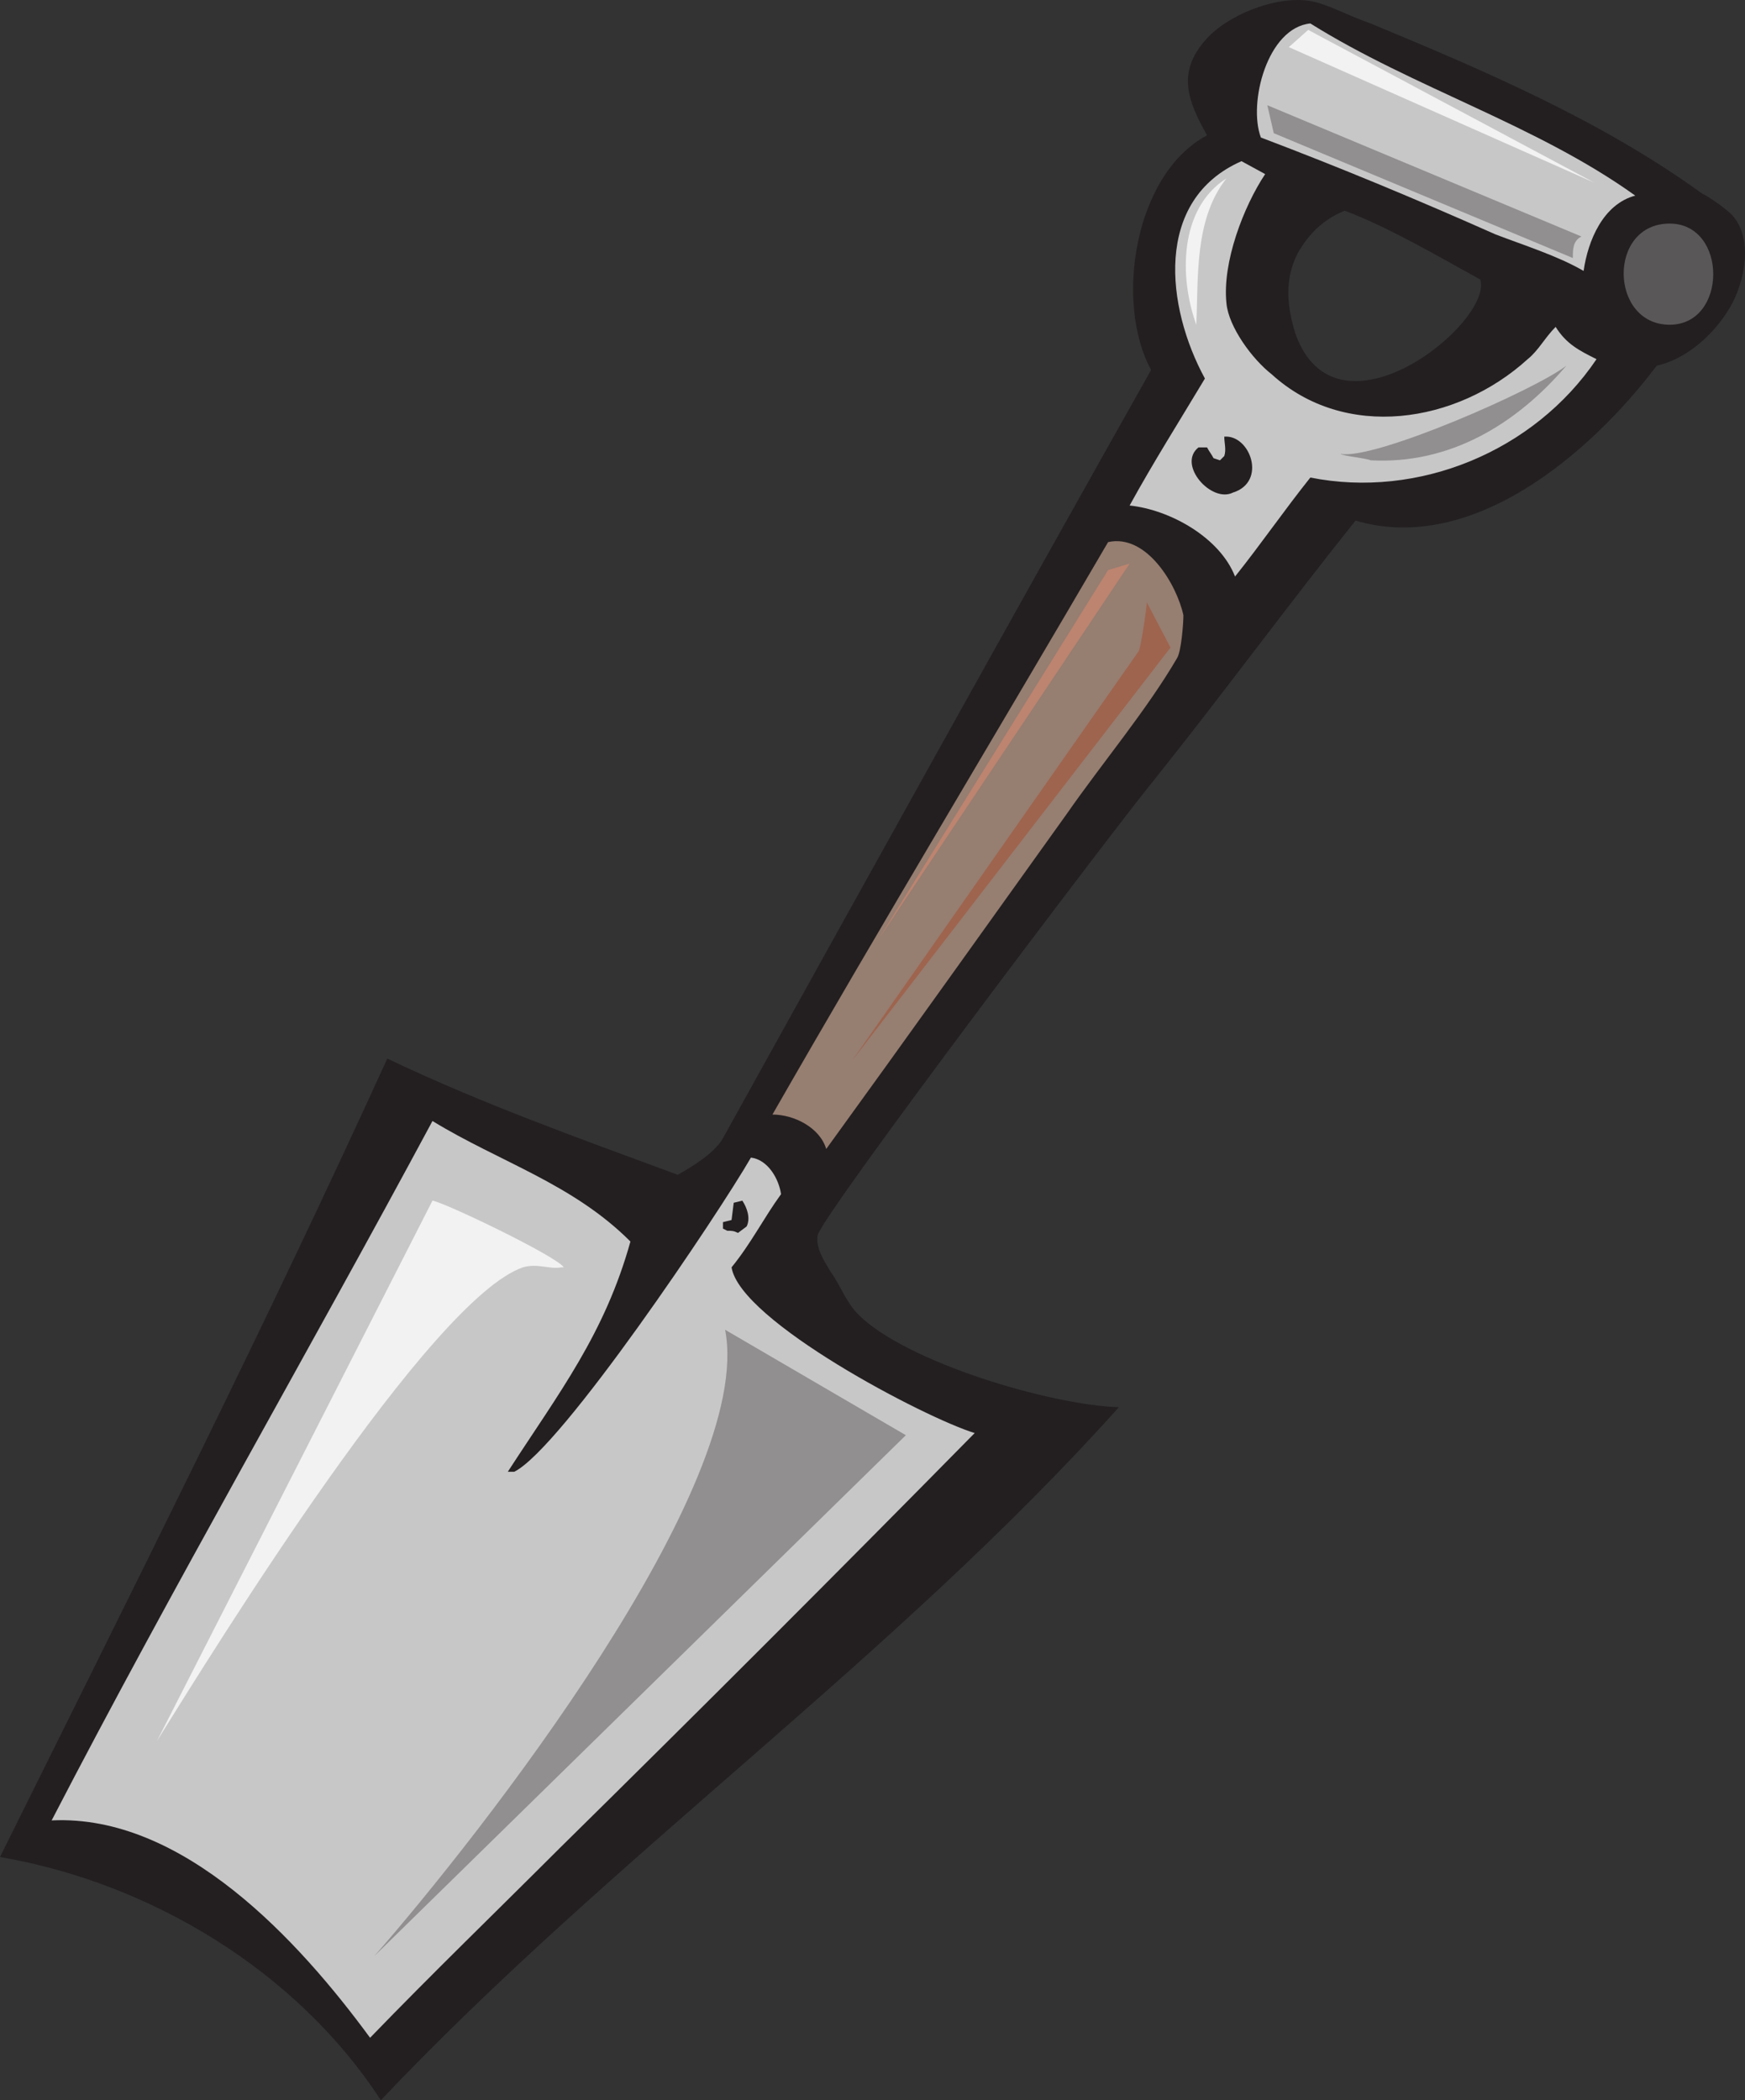
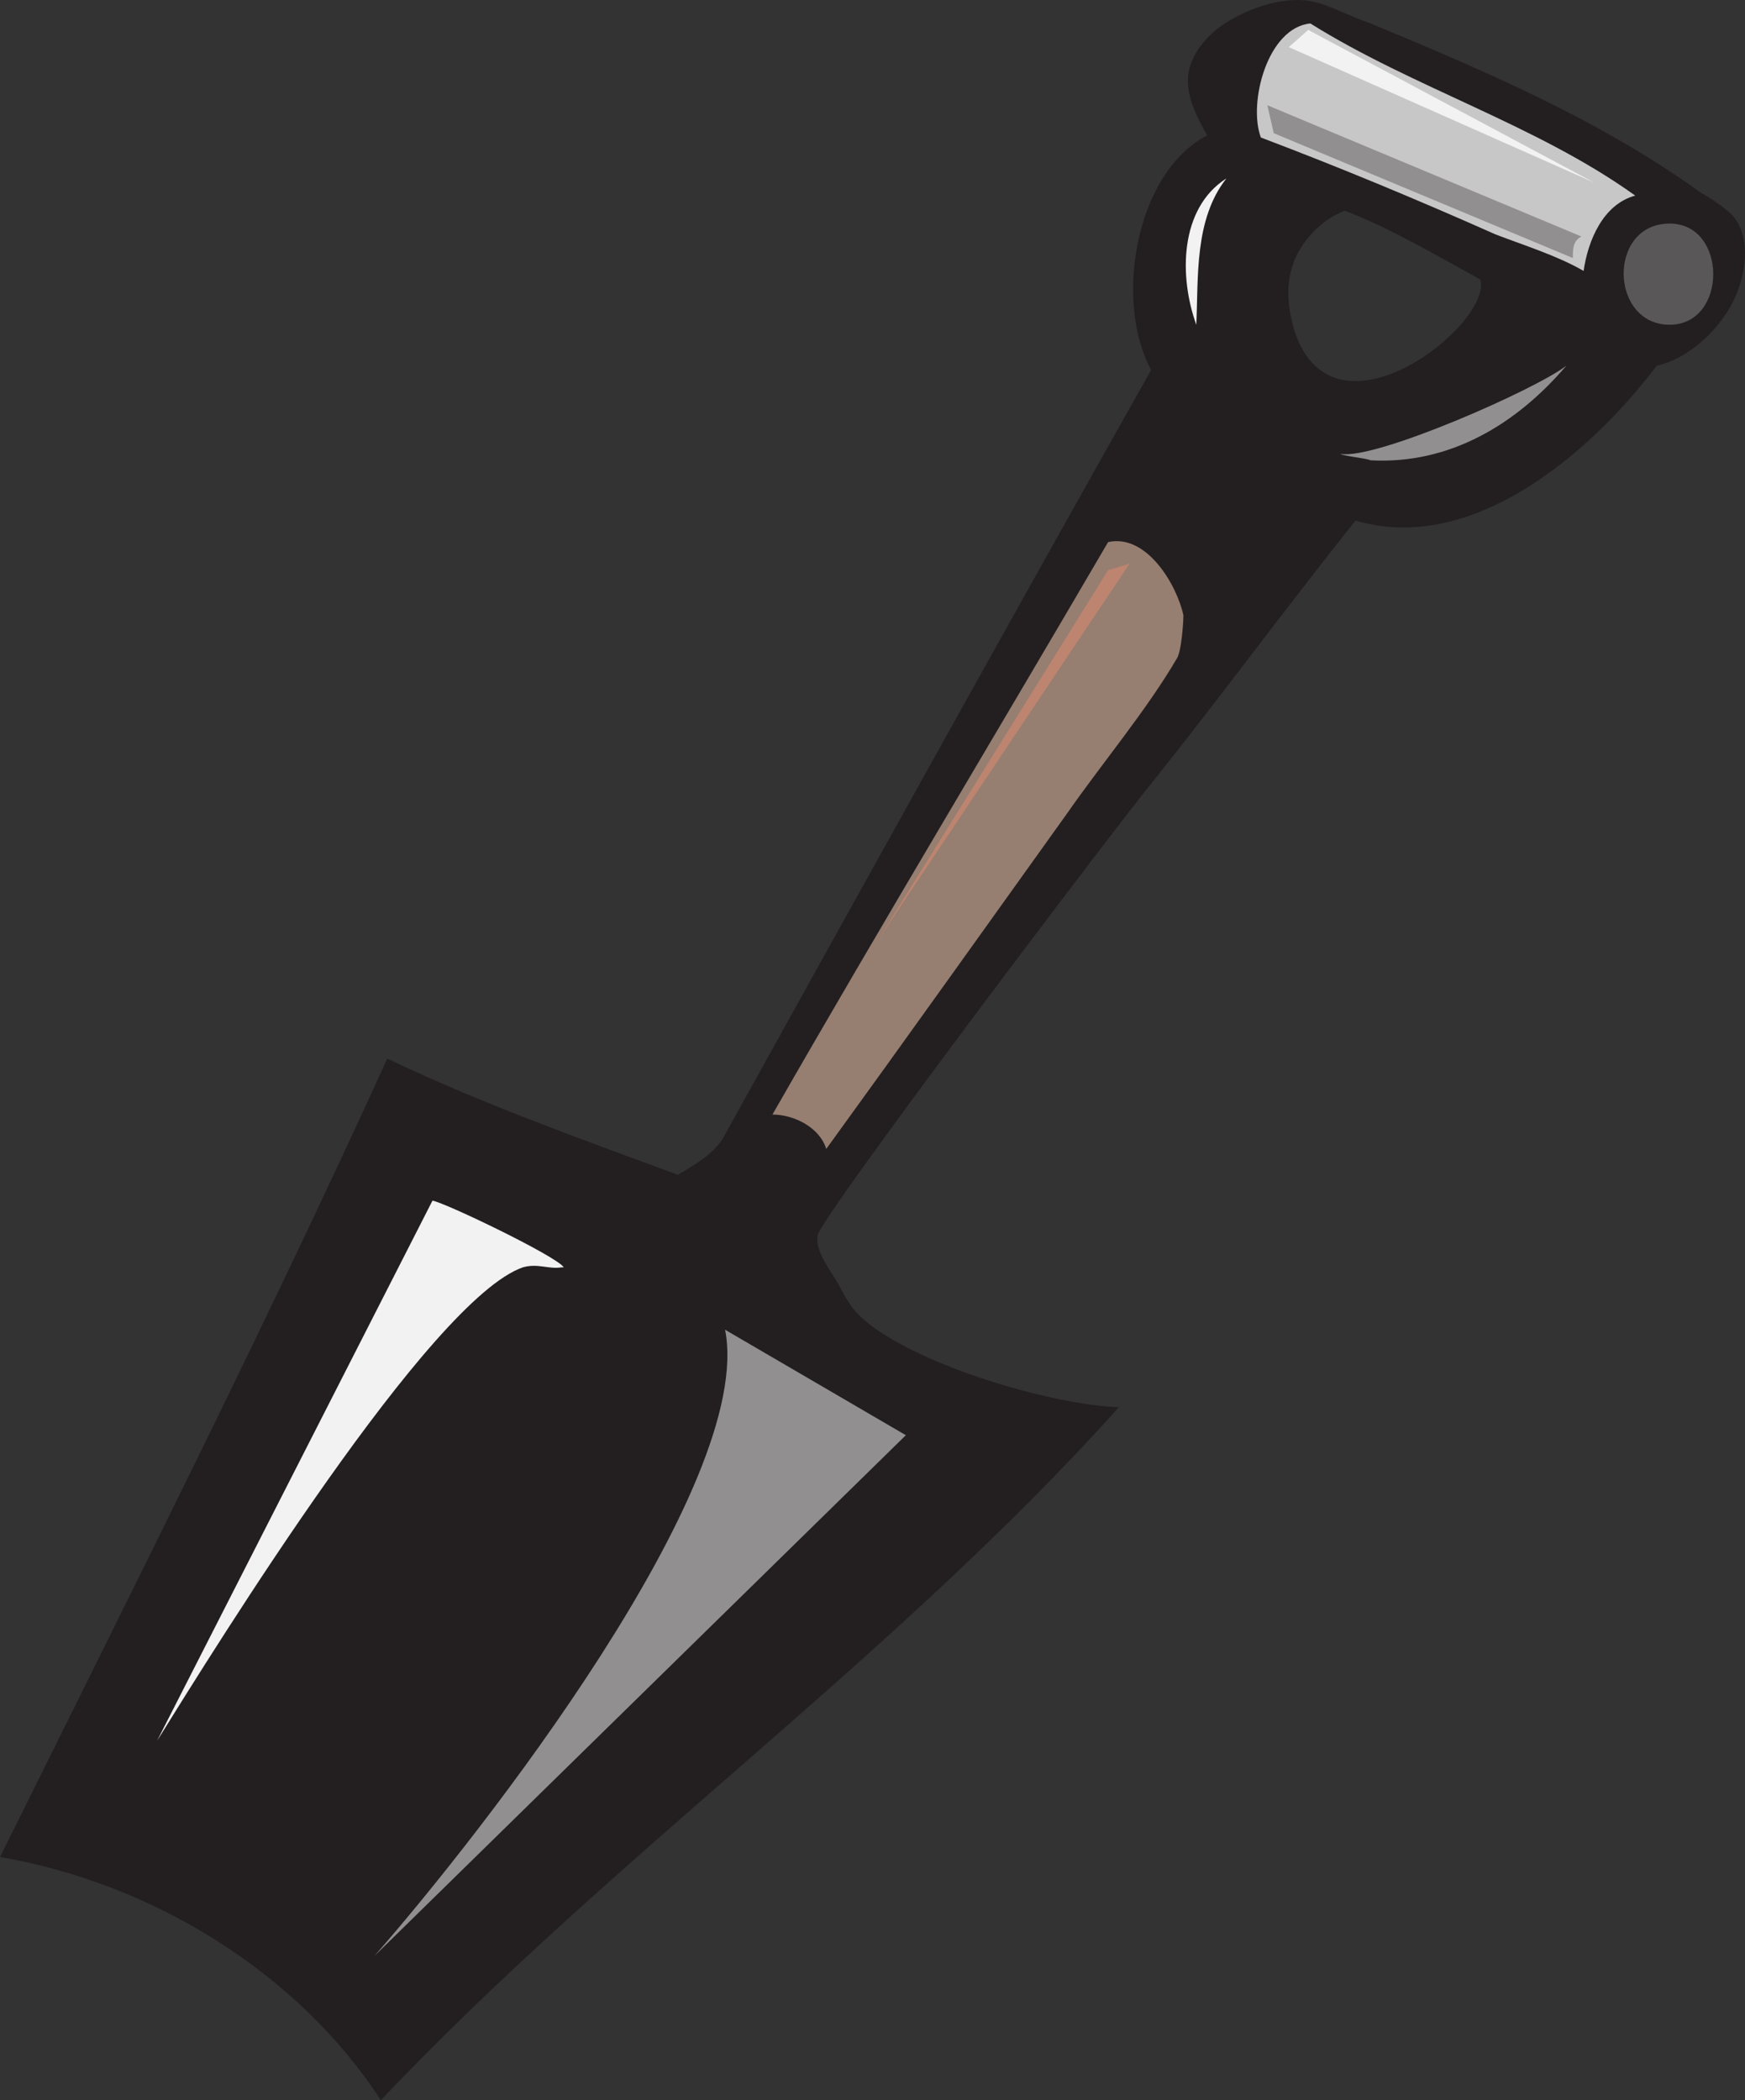
<svg xmlns="http://www.w3.org/2000/svg" width="608.257" height="731.922">
  <rect width="100%" height="100%" fill="#333333" stroke="none" />
  <path fill="#231f20" fill-rule="evenodd" d="M0 647.172c45.75-92.25 92.25-184.5 135-278.25 33 15.75 66.75 27.75 101.25 40.5 5.25-3 12.75-7.5 15.75-12.75 49.5-89.25 99-178.5 149.25-267.75-12.75-23.25-6-68.25 19.5-81.75-6.75-12-10.5-21.75-.75-33 7.5-9 26.25-16.5 38.25-13.5 6 1.5 12.75 5.25 19.5 7.5 39.75 16.5 80.25 33.75 115.5 59.25 3 1.5 8.25 5.25 10.5 7.5 7.5 8.25 4.5 23.25-.75 32.25s-15 18-25.5 20.25c-23.25 30.75-64.5 66-105 54-24 30-46.5 60.75-70.5 90.75-13.5 16.5-114 149.25-117 158.25-.75 4.5 2.25 9 4.5 12.75 3.75 5.25 5.25 10.5 9.75 15 16.5 16.5 66.75 31.5 90.75 32.25-78.75 87.75-176.25 156-257.25 241.5-29.25-45-80.25-75.75-132.75-84.75m452.25-558.75c-4.5 9-3.75 18-.75 27.75 14.25 40.5 69-3.75 64.5-18.75-15-8.25-31.5-18-47.25-24-7.5 3-12.75 8.25-16.5 15" />
-   <path fill="#c8c7c8" fill-rule="evenodd" d="M18 634.422c42.75-82.5 89.25-162.75 132.75-243.75 23.25 14.25 48.75 21.75 69 42-9 32.25-24.75 52.5-42.75 80.25h2.25c16.5-8.25 71.25-90 82.5-109.5 6 .75 9.75 7.5 10.5 12.75-6 8.25-10.5 17.25-17.25 25.5 3 18.75 67.5 52.5 84.75 57.75-48 48.75-96 96.75-144.75 144.75-21.75 21.75-44.25 43.5-66 66-24.75-33.75-65.25-78-111-75.75" />
-   <path fill="#231f20" fill-rule="evenodd" d="m252 425.922 3-.75.75-6 3-.75c1.5 2.25 3 6 1.5 9l-3 2.25c-1.5-.75-2.25-.75-3.75-.75l-1.5-.75v-2.25" />
+   <path fill="#231f20" fill-rule="evenodd" d="m252 425.922 3-.75.75-6 3-.75c1.5 2.25 3 6 1.5 9c-1.5-.75-2.25-.75-3.75-.75l-1.5-.75v-2.25" />
  <path fill="#967e71" fill-rule="evenodd" d="M269.25 388.422c38.25-66.75 78-132.75 117-199.5 13.5-3 24 15 26.25 25.5 0 3-.75 12.75-2.25 15-10.5 18-26.25 36.75-38.25 54-28.5 39.75-56.25 78.75-84 117-2.25-7.5-11.25-12-18.75-12" />
  <path fill="#231f20" fill-rule="evenodd" d="m405 267.672 1.5-1.5-1.5 1.5" />
-   <path fill="#c8c7c8" fill-rule="evenodd" d="M393.75 176.172c8.25-15 17.25-29.25 26.25-44.25-13.5-24.75-18-62.25 12.75-75.75l8.25 4.5c-7.5 11.25-15 30.75-13.5 45 .75 8.25 9 19.5 15.75 24.75 25.5 23.25 64.5 17.25 89.25-5.25 3.75-3 6-7.5 9.75-11.25 3.75 6 8.25 8.25 14.25 11.25-21.75 32.25-62.25 48.75-99.75 41.25-9 11.25-17.25 23.25-26.25 34.5-5.25-13.5-22.5-23.25-36.75-24.75" />
  <path fill="#231f20" fill-rule="evenodd" d="M417.75 155.922h3c.75 1.5 1.5 2.25 2.25 3.75l2.25.75 1.5-1.5c.75-2.25 0-4.5 0-6.75 9-.75 15 15.75 3 19.5-7.5 3.75-19.5-9.75-12-15.75" />
  <path fill="#c8c7c8" fill-rule="evenodd" d="M439.5 47.922c-4.5-12 2.25-38.25 17.25-39.75 36 22.5 78.75 35.25 113.25 60-11.25 3-16.5 15.75-18 26.25-9-5.25-21-9-30.75-12.75-27-12-54-23.25-81.75-33.75" />
-   <path fill="#9e644e" fill-rule="evenodd" d="M399.75 209.922c0 1.5-2.25 17.25-3 17.25L297 369.672l111-144-8.25-15.75" />
  <path fill="#bd846f" fill-rule="evenodd" d="m386.25 198.672-80.25 129 87.75-131.25zm0 0" />
  <path fill="#918f90" fill-rule="evenodd" d="m252.75 463.422 63 36.75-185.25 181.5c36.75-42 132.75-164.25 122.25-218.25" />
  <path fill="#f2f2f2" fill-rule="evenodd" d="m150.75 418.422-96 188.25c21-33.75 95.25-153.75 127.5-165 5.25-1.5 9 .75 13.5 0h.75c-2.25-3.75-41.25-22.5-45.75-23.25" />
  <path fill="#5a5758" fill-rule="evenodd" d="M582 113.172c20.25 0 20.25-35.25 0-35.25-21.75 0-21 35.25 0 35.25" />
  <path fill="#918f90" fill-rule="evenodd" d="m441.75 36.672 2.25 9.75 104.25 43.5c0-3 0-6 3-7.5l-109.5-45.75" />
  <path fill="#f2f2f2" fill-rule="evenodd" d="m456 10.422-6.75 6 106.5 47.25zm0 0" />
  <path fill="#918f90" fill-rule="evenodd" d="M467.25 158.172c.75.75 9 1.5 10.5 2.25 27.75 1.5 51-12.75 68.25-33-10.5 8.25-66.75 33-78.75 30.75" />
  <path fill="#f2f2f2" fill-rule="evenodd" d="M427.5 62.172c-16.5 10.5-16.5 34.5-10.5 51 .75-16.5-.75-36.75 10.5-51" />
</svg>